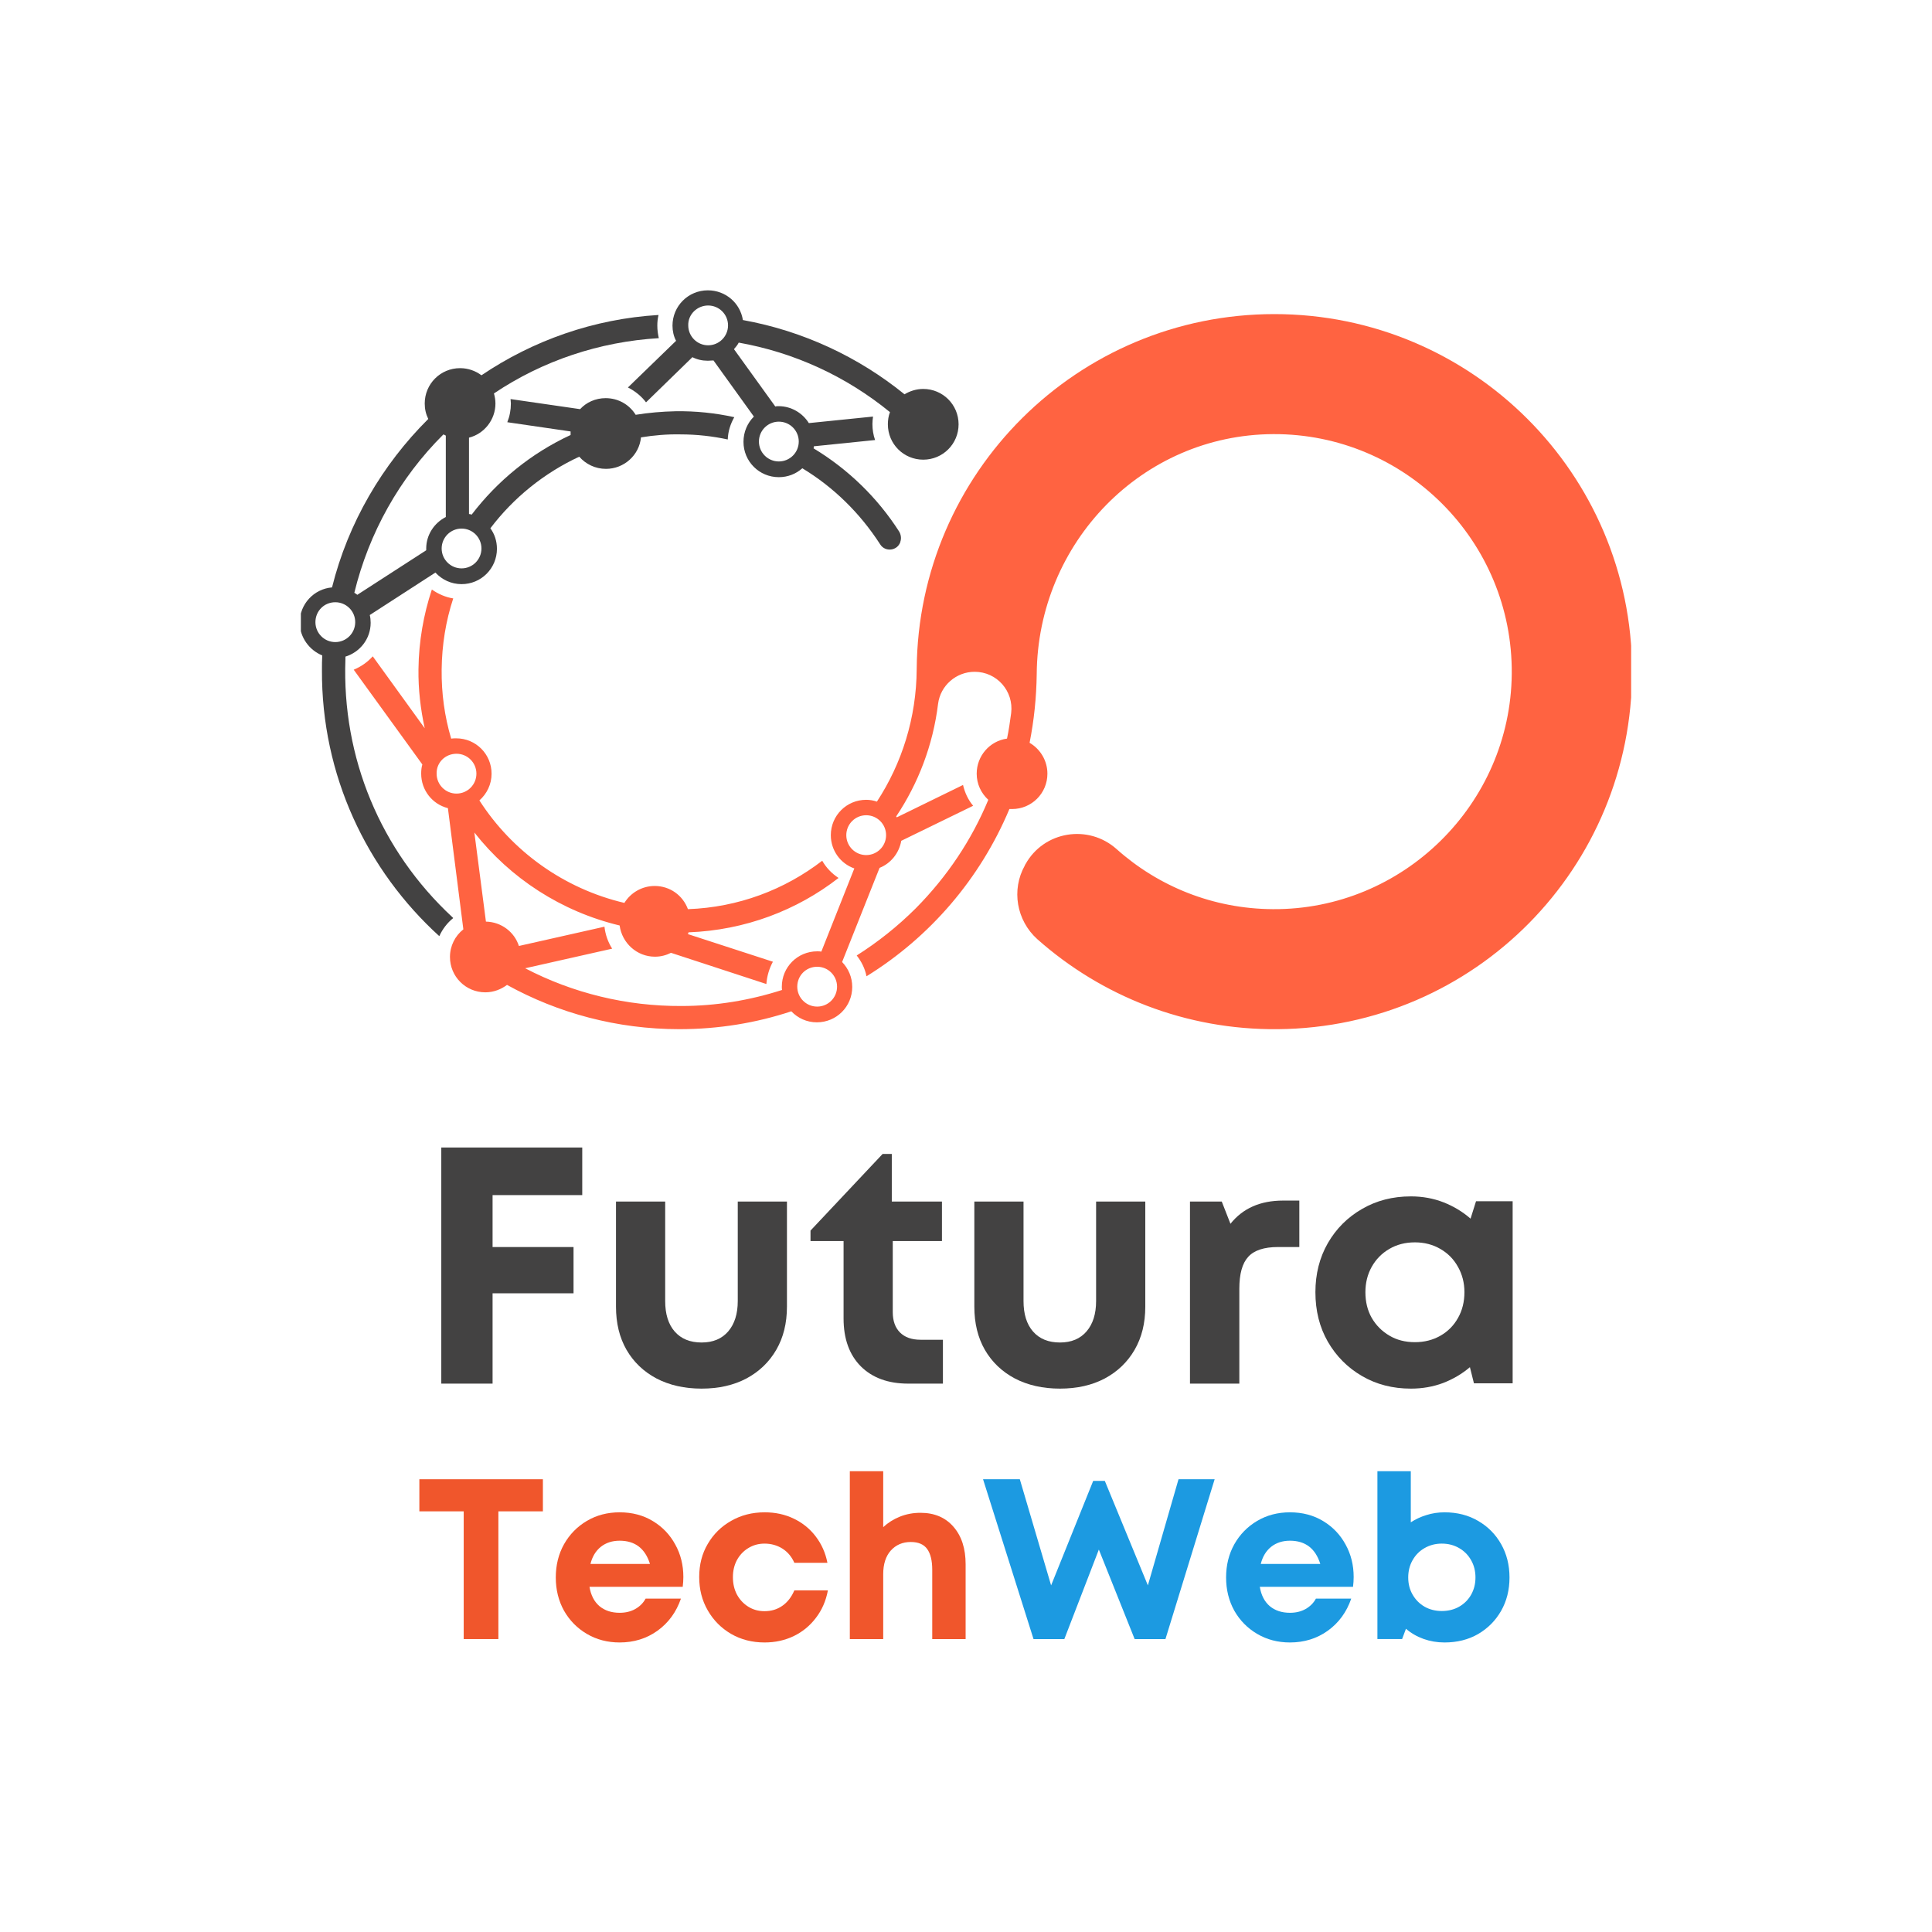
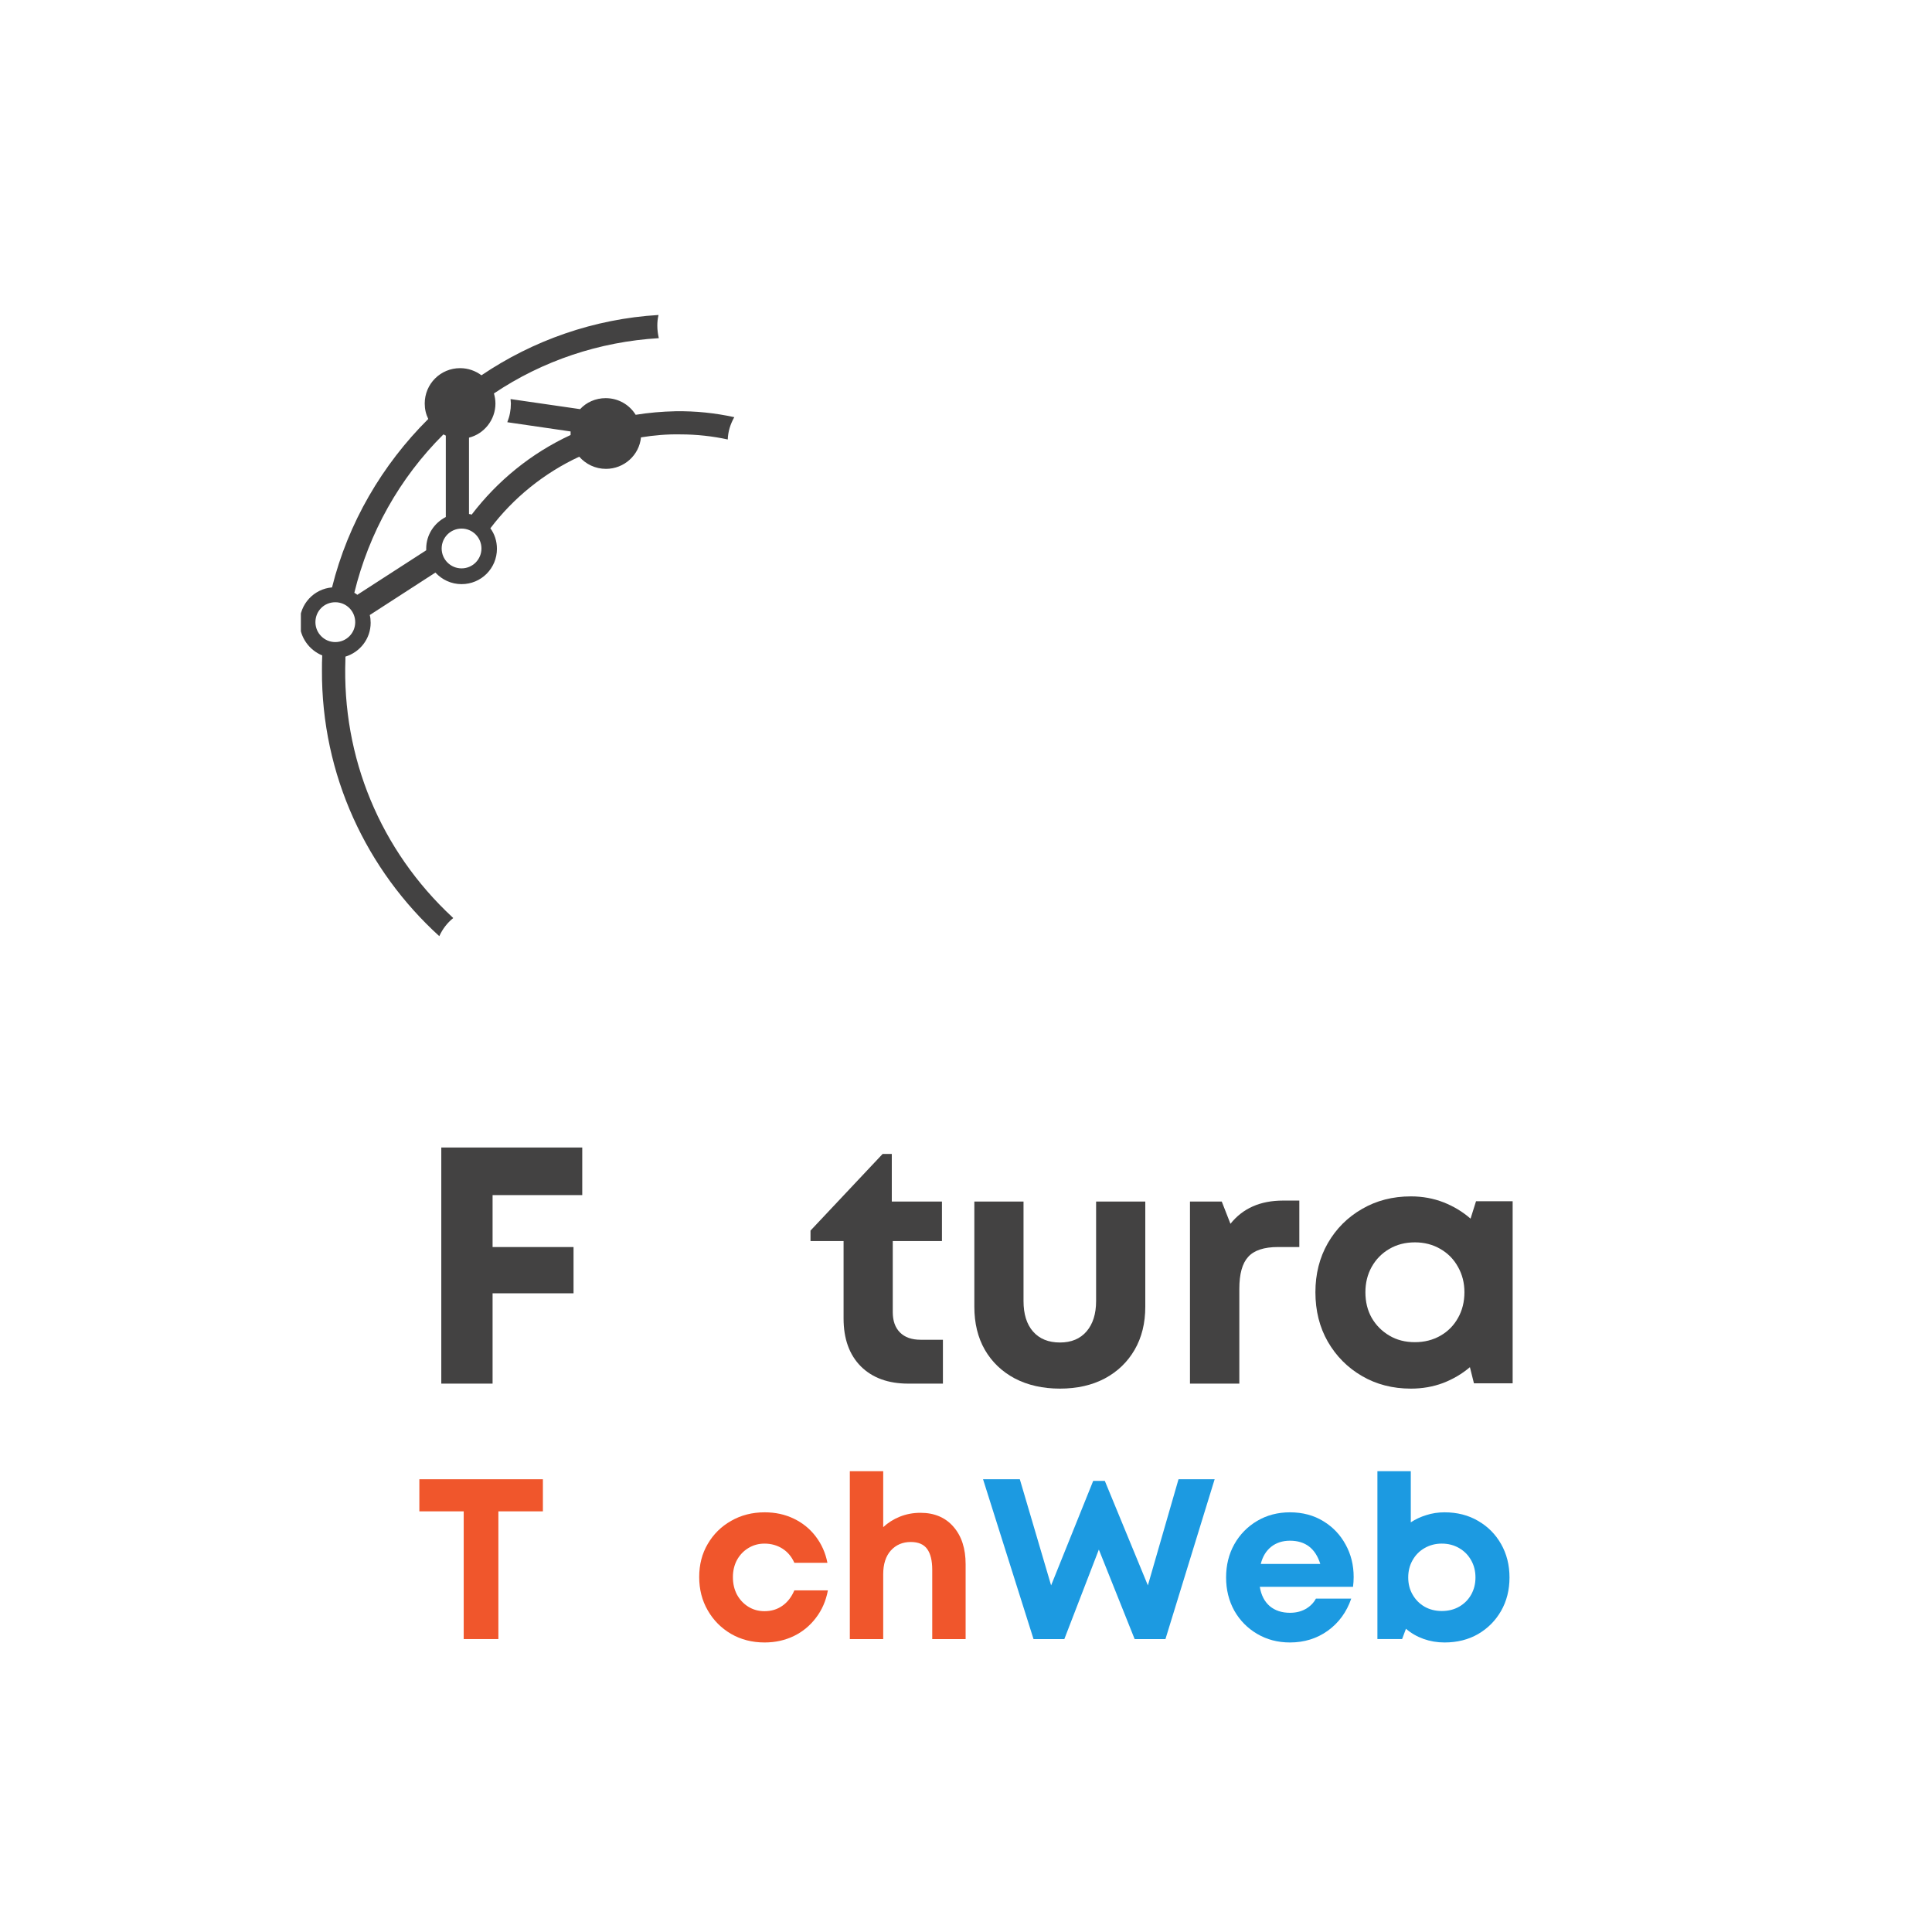
<svg xmlns="http://www.w3.org/2000/svg" xml:space="preserve" width="43.349mm" height="43.349mm" version="1.1" style="shape-rendering:geometricPrecision; text-rendering:geometricPrecision; image-rendering:optimizeQuality; fill-rule:evenodd; clip-rule:evenodd" viewBox="0 0 4334.92 4334.92">
  <defs>
    <style type="text/css">
   
    .fil0 {fill:none}
    .fil2 {fill:none;fill-rule:nonzero}
    .fil1 {fill:#434242;fill-rule:nonzero}
    .fil5 {fill:#1C9AE1;fill-rule:nonzero}
    .fil4 {fill:#F0562C;fill-rule:nonzero}
    .fil3 {fill:#FF6341;fill-rule:nonzero}
   
  </style>
    <clipPath id="id0" style="clip-rule:nonzero">
-       <path d="M1393.36 649.64l764.25 0 0 584.85 -764.25 0 0 -584.85zm0 0z" />
-     </clipPath>
+       </clipPath>
    <clipPath id="id1" style="clip-rule:nonzero">
      <path d="M675.07 701.83l973.04 0 0 1412.7 -973.04 0 0 -1412.7zm0 0z" />
    </clipPath>
    <clipPath id="id2" style="clip-rule:nonzero">
-       <path d="M791.23 701.83l2868.63 0 0 1611.17 -2868.63 0 0 -1611.17zm0 0z" />
-     </clipPath>
+       </clipPath>
  </defs>
  <g id="Layer_x0020_1">
    <circle class="fil0" cx="2167.46" cy="2167.46" r="2167.46" />
    <g>
  </g>
    <g style="clip-path:url(#id0)">
      <g>
        <path class="fil1" d="M1408.92 869.37c16.02,8.06 30.04,19.36 40.62,33.38l104.03 -101.32c10.68,5.34 21.99,7.97 34.65,7.97 3.99,0 8.69,-0.64 12.66,-0.64l90.65 125.93c-14.65,14.65 -23.34,34.64 -23.34,56.72 0,43.97 35.37,79.25 79.34,79.25 19.99,0 38.63,-7.33 52.65,-20 70.65,42.7 130,101.32 174.69,170.71 11.31,18 38.63,14.66 45.32,-5.33l0 -0.73c2.62,-7.33 1.26,-16.01 -2.71,-22.62 -48.67,-75.98 -114.62,-140.04 -191.97,-186.63 0,-1.35 0.64,-2.71 0.64,-4.7l137.32 -14.02c-3.98,-11.31 -5.97,-23.34 -5.97,-36.01 0,-5.24 0.63,-11.3 1.35,-16.64l-144.01 14.65c-14.03,-22.61 -39.35,-37.99 -67.94,-37.99 -2.71,0 -5.34,0 -7.33,0.72l-92.73 -128.64c4.07,-4.7 8.05,-9.4 10.68,-14.66 124.03,21.99 240.64,75.28 339.33,155.97 -3.35,8.68 -4.7,18 -4.7,27.32 0,43.97 35.37,79.34 79.33,79.34 43.97,0 79.34,-35.37 79.34,-79.34 0,-43.97 -35.37,-79.34 -79.34,-79.34 -15.29,0 -30.03,4.71 -41.97,12.03 -102.68,-83.32 -226.62,-142.02 -362.68,-166.64 -5.96,-37.99 -38.62,-66.67 -78.61,-66.67 -43.96,0 -79.33,35.29 -79.33,79.34 0,11.95 2.71,23.97 8.04,33.92l-108.01 104.67zm338.61 76.72c24.69,0 44.69,19.99 44.69,44.6 0,24.7 -20,44.69 -44.69,44.69 -24.7,0 -44.69,-19.99 -44.69,-44.69 0,-24.61 19.99,-44.6 44.69,-44.6zm-158.67 -260.63c24.69,0 44.68,19.99 44.68,44.6 0,24.69 -19.99,44.69 -44.68,44.69 -24.61,0 -44.6,-20 -44.6,-44.69 -0.73,-24.61 19.99,-44.6 44.6,-44.6zm0 0z" />
      </g>
    </g>
-     <path class="fil2" d="M1393.36 649.64l764.25 0 0 584.85 -764.25 0 0 -584.85zm0 0z" />
    <g>
  </g>
    <g style="clip-path:url(#id1)">
      <g>
        <path class="fil1" d="M723.02 1470.6c-0.64,10.68 -0.64,21.98 -0.64,32.66 -1.35,236.02 100.6,449.33 263.26,597.24 7.32,-16.01 18,-29.94 31.3,-40.61 -0.63,-0.72 -1.27,-1.36 -1.99,-1.99 -161.3,-149.99 -247.96,-357.97 -239.92,-578.62 0,-1.99 0,-3.98 0,-5.96 32.66,-10.05 56.64,-39.99 56.64,-76 0,-5.97 -0.64,-12.02 -1.99,-17.36l147.27 -95.26c14.66,15.92 35.37,25.96 58.72,25.96 43.96,0 79.33,-35.37 79.33,-79.34 0,-17.28 -5.34,-33.29 -14.74,-45.95 52.02,-68.66 120.68,-124.03 199.38,-160.67 14.65,16.65 35.92,27.32 59.98,27.32 40.62,0 74.63,-30.67 78.61,-70.65 28.68,-4.7 58.71,-7.33 88.66,-6.69 36.63,0 72.01,4.07 106.02,11.39 0.63,-18 5.97,-34.74 14.66,-50.03 -42.7,-9.31 -86.67,-14.02 -131.99,-13.29 -30.04,0.63 -59.98,3.26 -89.29,7.96 -14.02,-22.62 -38.72,-37.36 -67.4,-37.36 -22.61,0 -43.33,9.4 -57.26,24.69l-156.05 -22.61c0,3.25 0.72,6.6 0.72,9.95 0,14.65 -2.71,28.67 -8.05,41.98l142.03 20.71c0,1.26 0,3.34 0,4.61 0,1.36 0,2.72 0,3.35 -88.02,40.71 -164.01,102.68 -222,178.67 -1.99,-0.73 -3.98,-1.36 -5.97,-1.36l0 -171.34c34.02,-8.59 59.34,-39.98 59.34,-76.62 0,-7.96 -1.36,-15.29 -3.34,-22.62 109.28,-73.36 236.65,-116.07 369.91,-124.02 -1.99,-8.69 -3.35,-18.01 -3.35,-27.96 0,-8.05 0.73,-16.01 2.72,-24.06 -145.3,8.68 -281.99,57.35 -397.33,135.33 -13.29,-9.95 -29.94,-16.01 -47.94,-16.01 -43.97,0 -79.34,35.37 -79.34,79.34 0,12.66 2.72,23.97 7.96,34.65 -103.31,102.67 -179.93,233.3 -215.94,377.96 -40.62,3.34 -72.64,37.36 -72.64,79.33 0.63,32.66 21.35,61.34 50.66,73.28zm312.65 -284.6c24.6,0 44.59,19.99 44.59,44.69 0,24.6 -19.99,44.6 -44.59,44.6 -24.7,0 -44.7,-20 -44.7,-44.6 0,-24.7 20,-44.69 44.7,-44.69zm-40.72 -211.32c2,0.72 3.35,1.99 5.34,2.71l0 182.65c-25.96,13.29 -43.96,39.98 -43.96,70.65 0,1.27 0,2.62 0,3.98l-154.7 99.97c-1.99,-2 -4.61,-3.35 -6.6,-4.62 32.65,-133.98 101.32,-257.37 199.92,-355.34zm-242.62 376.6c24.69,0 44.69,19.99 44.69,44.69 0,24.7 -20,44.69 -44.69,44.69 -24.61,0 -44.6,-19.99 -44.6,-44.69 0,-24.7 19.27,-44.69 44.6,-44.69zm0 0z" />
      </g>
    </g>
    <path class="fil2" d="M675.07 701.83l973.04 0 0 1412.7 -973.04 0 0 -1412.7zm0 0z" />
    <g>
  </g>
    <g style="clip-path:url(#id2)">
      <g>
        <path class="fil3" d="M947.64 1715.22c-1.99,6.69 -2.62,13.38 -2.62,20.71 0,37.37 25.33,68.67 59.98,77.35l34.65 271.93c-18.64,14.66 -30.04,37.28 -30.04,61.98 0,43.96 35.37,79.33 79.34,79.33 18.63,0 35.37,-6.69 48.67,-16.64 114.62,63.32 246.6,99.33 386.64,99.33 87.94,0 172.61,-14.02 251.23,-40.08 14.74,15.38 34.73,24.7 57.35,24.7 43.97,0 79.34,-35.28 79.34,-79.34 0,-21.98 -8.69,-41.34 -22.71,-55.99l84.04 -211.24c25.33,-10.04 43.97,-33.39 48.67,-60.7l161.3 -78.61c-11.31,-13.4 -18.64,-29.41 -22.71,-46.69l-148.63 72.65c-0.63,-0.64 -0.63,-1.36 -1.36,-2 49.39,-73.99 82.69,-159.93 93.99,-252.66 5.34,-41.25 40.71,-71.92 82.06,-71.92 49.93,0 87.92,43.33 81.96,92.64 -2.63,19.27 -5.34,38.63 -9.32,57.26 -38.72,5.34 -68.03,38.72 -68.03,78.7 0,23.35 10.04,43.97 26.06,58.62 -37.37,90.02 -92.01,171.98 -162.66,243.35 -40.71,40.62 -85.31,76 -132.62,105.94 10.58,13.39 18.63,29.31 21.98,46.68 142.57,-88.02 255.29,-219.29 320.61,-375.25 1.99,0 3.98,0 5.97,0 43.96,0 79.34,-35.37 79.34,-79.34 0,-29.3 -16.02,-55.36 -39.99,-69.29 9.95,-50.03 15.28,-101.32 16.01,-153.98 1.99,-294.63 235.93,-537.26 530.58,-538.62 296.63,-1.36 537.9,240.64 535.27,537.9 -2.71,292.66 -243.97,529.95 -536,527.96 -134.61,-0.73 -257.28,-51.39 -350.55,-134.7 -63.32,-56.64 -163.29,-40.63 -204.63,34.01 -0.72,0.72 -1.35,1.99 -1.35,2.71 -30.67,54.64 -18.64,123.3 27.95,165.28 143.39,127.28 332.64,204 539.98,202.01 441.92,-4.07 795.18,-361.95 794.55,-803.96 -0.72,-442.55 -359.95,-800.52 -802.6,-800.52 -441.28,0 -799.17,355.98 -802.51,796.54 -0.64,109.37 -33.38,211.96 -89.29,297.35 -7.42,-2.71 -16.01,-4.07 -24.06,-4.07 -43.97,0 -79.34,35.37 -79.34,79.35 0,34.64 22.07,63.95 52.74,74.62l-74 186.63c-3.35,-0.63 -6.06,-0.63 -9.32,-0.63 -44.05,0 -79.34,35.37 -79.34,79.34 0,2.62 0,5.33 0.64,7.32 -72.65,23.35 -148.64,36.01 -225.98,36.01 -122.67,0.63 -243.26,-28.67 -350.55,-84.67l195.22 -43.97c-9.32,-14.65 -15.29,-31.39 -17.28,-49.3l-191.97 43.24c-10.03,-31.3 -39.35,-53.92 -73.99,-54.64l-25.97 -199.93c80.6,102.68 195.22,177.32 325.95,208.62 5.33,39.34 38.62,70.02 79.24,70.02 13.39,0 25.33,-3.35 36.01,-8.69l214.03 70.02c1.27,-18.01 6.61,-35.37 14.66,-50.03l-190.7 -61.96c0.73,-1.36 0.73,-2.72 1.36,-3.99 126.65,-4.7 243.26,-49.39 336.62,-122.03 -15.29,-9.95 -27.96,-23.35 -36.64,-38.63 -84.04,64.68 -187.99,104.66 -301.34,108.65 -11.31,-30.67 -39.98,-52.02 -74.63,-52.02 -28.68,0 -54.01,15.37 -67.94,38 -136.06,-32.03 -252.03,-115.98 -325.31,-229.97 16.64,-14.66 27.32,-36 27.32,-59.98 0,-43.96 -35.37,-79.33 -79.34,-79.33 -3.98,0 -7.32,0 -11.31,0.63 -14.65,-49.3 -21.98,-101.32 -21.35,-155.24 0.64,-55.36 9.32,-108.65 25.97,-159.31 -17.28,-2.71 -33.93,-10.04 -47.95,-19.99 -18.63,56 -29.31,116.61 -30.03,178.58 -0.63,45.32 4.7,90.01 14.02,132.71l-116.61 -161.39c-12.03,13.39 -26.69,23.34 -42.7,30.04l153.97 212.59zm951.24 158.68c0,-24.71 19.99,-44.7 44.6,-44.7 24.69,0 44.68,19.99 44.68,44.7 0,24.69 -19.99,44.68 -44.68,44.68 -24.61,0 -44.6,-19.99 -44.6,-44.68zm-65.32 295.27c24.61,0 44.6,19.99 44.6,44.69 0,24.69 -19.99,44.69 -44.6,44.69 -24.69,0 -44.69,-20 -44.69,-44.69 0,-24.7 19.36,-44.69 44.69,-44.69zm-809.3 -477.93c24.7,0 44.7,19.99 44.7,44.69 0,24.7 -20,44.69 -44.7,44.69 -24.6,0 -44.59,-19.99 -44.59,-44.69 -0.73,-24.7 19.27,-44.69 44.59,-44.69zm0 0z" />
      </g>
    </g>
    <path class="fil2" d="M791.23 701.83l2868.63 0 0 1611.17 -2868.63 0 0 -1611.17zm0 0z" />
    <path class="fil1" d="M1306.41 2681.49l-201.19 0 0 116.52 181.65 0 0 103.85 -181.65 0 0 202.64 -115.08 0 0 -529.76 316.27 0 0 106.75zm0 0z" />
-     <path class="fil1" d="M1574.29 3115.72c-38.36,0 -72.19,-7.6 -101.32,-22.8 -28.95,-15.37 -51.39,-36.91 -67.3,-64.41 -15.75,-27.5 -23.53,-59.7 -23.53,-96.62l0 -235.93 110.37 0 0 223.27c0,29.22 7.06,52.02 21.35,68.39 14.47,16.47 34.56,24.61 60.43,24.61 25.51,0 45.41,-8.33 59.7,-24.97 14.21,-16.65 21.36,-39.26 21.36,-68.03l0 -223.27 110.36 0 0 235.93c0,36.92 -7.96,69.12 -23.88,96.62 -15.92,27.5 -38.27,49.04 -66.94,64.41 -28.77,15.2 -62.25,22.8 -100.6,22.8zm0 0z" />
    <path class="fil1" d="M2065.74 3006.08l49.93 0 0 98.42 -77.79 0c-44.87,0 -80.34,-12.85 -106.39,-38.72 -25.87,-26.05 -38.72,-61.88 -38.72,-107.47l0 -173.69 -74.18 0 0 -23.52 161.75 -171.89 20.63 0 0 106.75 112.54 0 0 88.66 -110.37 0 0 159.58c0,19.54 5.42,34.74 16.28,45.59 10.86,10.86 26.23,16.29 46.32,16.29zm0 0z" />
    <path class="fil1" d="M2378.32 3115.72c-38.36,0 -72.2,-7.6 -101.32,-22.8 -28.95,-15.37 -51.39,-36.91 -67.31,-64.41 -15.74,-27.5 -23.52,-59.7 -23.52,-96.62l0 -235.93 110.36 0 0 223.27c0,29.22 7.06,52.02 21.36,68.39 14.47,16.47 34.55,24.61 60.43,24.61 25.51,0 45.41,-8.33 59.7,-24.97 14.2,-16.65 21.35,-39.26 21.35,-68.03l0 -223.27 110.37 0 0 235.93c0,36.92 -7.96,69.12 -23.88,96.62 -15.92,27.5 -38.27,49.04 -66.95,64.41 -28.76,15.2 -62.24,22.8 -100.59,22.8zm0 0z" />
    <path class="fil1" d="M2878.81 2693.79l36.55 0 0 104.22 -47.77 0c-31.38,0 -53.73,7.41 -66.94,22.07 -13.3,14.47 -19.9,38.36 -19.9,71.65l0 212.77 -110.73 0 0 -408.54 71.29 0 19.53 49.94c27.69,-34.74 67.04,-52.11 117.97,-52.11zm0 0z" />
    <path class="fil1" d="M3311.86 2695.24l82.14 0 0 408.54 -86.85 0 -9.04 -36.19c-17.64,15.02 -37.63,26.78 -60.07,35.47 -22.44,8.41 -46.59,12.66 -72.37,12.66 -40.8,0 -77.35,-9.41 -109.64,-28.23 -32.39,-18.81 -57.9,-44.51 -76.72,-77.07 -18.64,-32.57 -27.86,-69.57 -27.86,-111.09 0,-40.71 9.22,-77.44 27.86,-110.01 18.82,-32.57 44.33,-58.08 76.72,-76.71 32.29,-18.82 68.84,-28.23 109.64,-28.23 26.23,0 50.75,4.53 73.45,13.4 22.62,8.95 42.8,21.16 60.44,36.54l12.3 -39.08zm-137.14 316.26c21.16,0 40.25,-4.79 57.17,-14.47 16.83,-9.59 30.03,-22.89 39.44,-39.8 9.59,-16.83 14.48,-36.19 14.48,-57.9 0,-20.99 -4.89,-39.9 -14.48,-56.81 -9.41,-17.1 -22.61,-30.49 -39.44,-40.17 -16.92,-9.86 -36.01,-14.83 -57.17,-14.83 -21.72,0 -40.89,4.97 -57.54,14.83 -16.64,9.68 -29.85,23.07 -39.44,40.17 -9.41,16.91 -14.12,35.82 -14.12,56.81 0,21.71 4.71,40.89 14.12,57.54 9.59,16.64 22.8,29.94 39.44,39.8 16.65,9.95 35.82,14.83 57.54,14.83zm0 0z" />
    <path class="fil4" d="M1218.12 3319.08l0 72.01 -99.88 0 0 286.6 -77.8 0 0 -286.6 -99.51 0 0 -72.01 277.19 0zm0 0z" />
-     <path class="fil4" d="M1533.28 3538.37c0,7.23 -0.55,14.65 -1.45,22.07l-209.16 0c3.08,18.82 10.59,33.29 22.44,43.43 12.03,9.95 27.14,14.83 45.23,14.83 13.03,0 24.61,-2.71 34.74,-8.32 10.31,-5.79 18.18,-13.57 23.52,-23.52l79.25 0c-10.41,30.22 -27.86,54.19 -52.47,72.01 -24.61,17.64 -53.01,26.41 -85.04,26.41 -27.32,0 -51.75,-6.42 -73.46,-19.17 -21.71,-12.76 -38.89,-30.13 -51.38,-52.11 -12.3,-22.17 -18.45,-47.05 -18.45,-74.55 0,-27.68 6.15,-52.55 18.45,-74.54 12.49,-22.16 29.67,-39.62 51.38,-52.46 21.71,-12.76 46.14,-19.19 73.46,-19.19 28.41,0 53.37,6.7 74.91,19.91 21.44,13.02 38.09,30.58 49.93,52.46 12.04,21.72 18.1,45.96 18.1,72.74zm-142.94 -81.42c-16.65,0 -30.76,4.61 -42.33,13.75 -11.41,9.23 -19.09,21.99 -23.16,38.36l133.52 0c-10.85,-34.74 -33.56,-52.11 -68.03,-52.11zm0 0z" />
    <path class="fil4" d="M1715.38 3685.28c-27.77,0 -52.74,-6.42 -74.91,-19.17 -22.25,-13.03 -39.71,-30.58 -52.46,-52.84 -12.85,-22.16 -19.18,-47.13 -19.18,-74.9 0,-27.68 6.33,-52.47 19.18,-74.18 12.75,-21.89 30.21,-39.17 52.46,-51.74 22.17,-12.76 47.23,-19.19 75.27,-19.19 23.89,0 45.6,4.71 65.14,14.12 19.72,9.41 36.18,22.71 49.21,39.8 13.21,17.19 22.08,36.91 26.42,59.35l-74.19 0c-6.06,-13.75 -15.01,-24.34 -26.77,-31.85 -11.85,-7.42 -25.25,-11.21 -40.17,-11.21 -13.57,0 -25.69,3.43 -36.55,10.13 -10.67,6.51 -19.08,15.47 -25.33,26.77 -6.06,11.4 -9.04,24.16 -9.04,38.36 0,14.48 2.98,27.5 9.04,39.08 6.25,11.4 14.66,20.44 25.33,27.14 10.86,6.79 22.98,10.14 36.55,10.14 15.2,0 28.41,-3.99 39.81,-11.95 11.58,-7.96 20.62,-19.54 27.13,-34.74l75.27 0c-4.34,23.43 -13.3,43.97 -26.78,61.52 -13.29,17.64 -29.85,31.3 -49.57,40.89 -19.81,9.59 -41.8,14.47 -65.86,14.47zm0 0z" />
    <path class="fil4" d="M2065.3 3394.35c31.3,0 56.09,10.49 74.18,31.48 18.09,20.81 27.14,48.76 27.14,83.95l0 167.91 -74.91 0 0 -155.61c0,-20.44 -3.8,-35.91 -11.22,-46.31 -7.51,-10.58 -19.81,-15.93 -36.9,-15.93 -18.37,0 -33.29,6.43 -44.87,19.19 -11.41,12.84 -17.01,30.57 -17.01,53.19l0 145.47 -74.91 0 0 -376.7 74.91 0 0 125.56c10.58,-9.86 22.97,-17.73 37.27,-23.52 14.47,-5.79 29.85,-8.68 46.32,-8.68zm0 0z" />
    <path class="fil5" d="M2644.29 3319.08l81.06 0 -110.37 358.61 -69.11 0 -80.33 -200.84 -77.44 200.84 -69.12 0 -113.26 -358.61 82.5 0 70.21 238.11 94.44 -234.49 26.05 0 96.62 234.49 68.75 -238.11zm0 0z" />
    <path class="fil5" d="M3037.29 3538.37c0,7.23 -0.54,14.65 -1.45,22.07l-209.15 0c3.08,18.82 10.58,33.29 22.44,43.43 12.02,9.95 27.13,14.83 45.23,14.83 13.02,0 24.6,-2.71 34.73,-8.32 10.31,-5.79 18.19,-13.57 23.52,-23.52l79.25 0c-10.4,30.22 -27.86,54.19 -52.47,72.01 -24.6,17.64 -53.01,26.41 -85.03,26.41 -27.33,0 -51.75,-6.42 -73.46,-19.17 -21.71,-12.76 -38.9,-30.13 -51.38,-52.11 -12.31,-22.17 -18.46,-47.05 -18.46,-74.55 0,-27.68 6.15,-52.55 18.46,-74.54 12.48,-22.16 29.67,-39.62 51.38,-52.46 21.71,-12.76 46.13,-19.19 73.46,-19.19 28.4,0 53.37,6.7 74.9,19.91 21.44,13.02 38.09,30.58 49.94,52.46 12.03,21.72 18.09,45.96 18.09,72.74zm-142.93 -81.42c-16.65,0 -30.76,4.61 -42.34,13.75 -11.4,9.23 -19.09,21.99 -23.16,38.36l133.53 0c-10.86,-34.74 -33.57,-52.11 -68.03,-52.11zm0 0z" />
    <path class="fil5" d="M3241.11 3393.26c28.4,0 53.55,6.43 75.26,19.19 21.89,12.57 39.17,29.94 51.75,52.1 12.48,21.99 18.82,46.95 18.82,74.9 0,28.05 -6.34,53.02 -18.82,74.91 -12.58,21.98 -29.86,39.35 -51.75,52.11 -21.71,12.48 -46.86,18.81 -75.26,18.81 -16.65,0 -32.39,-2.71 -47.05,-7.95 -14.74,-5.26 -27.86,-12.85 -39.44,-22.8l-8.68 23.16 -55.37 0 0 -376.7 74.9 0 0 114.71c10.59,-6.96 22.26,-12.39 35.11,-16.29 12.75,-4.07 26.24,-6.15 40.53,-6.15zm-6.15 221.46c14.65,0 27.68,-3.26 39.08,-9.77 11.31,-6.51 20.26,-15.37 26.77,-26.78 6.52,-11.58 9.77,-24.42 9.77,-38.72 0,-14.47 -3.25,-27.31 -9.77,-38.72 -6.51,-11.58 -15.46,-20.62 -26.77,-27.13 -11.4,-6.7 -24.43,-10.13 -39.08,-10.13 -14.3,0 -27.14,3.43 -38.72,10.13 -11.4,6.51 -20.27,15.55 -26.78,27.13 -6.51,11.41 -9.77,24.25 -9.77,38.72 0,14.3 3.26,27.06 9.77,38.36 6.51,11.4 15.38,20.44 26.78,27.14 11.58,6.51 24.42,9.77 38.72,9.77zm0 0z" />
  </g>
</svg>